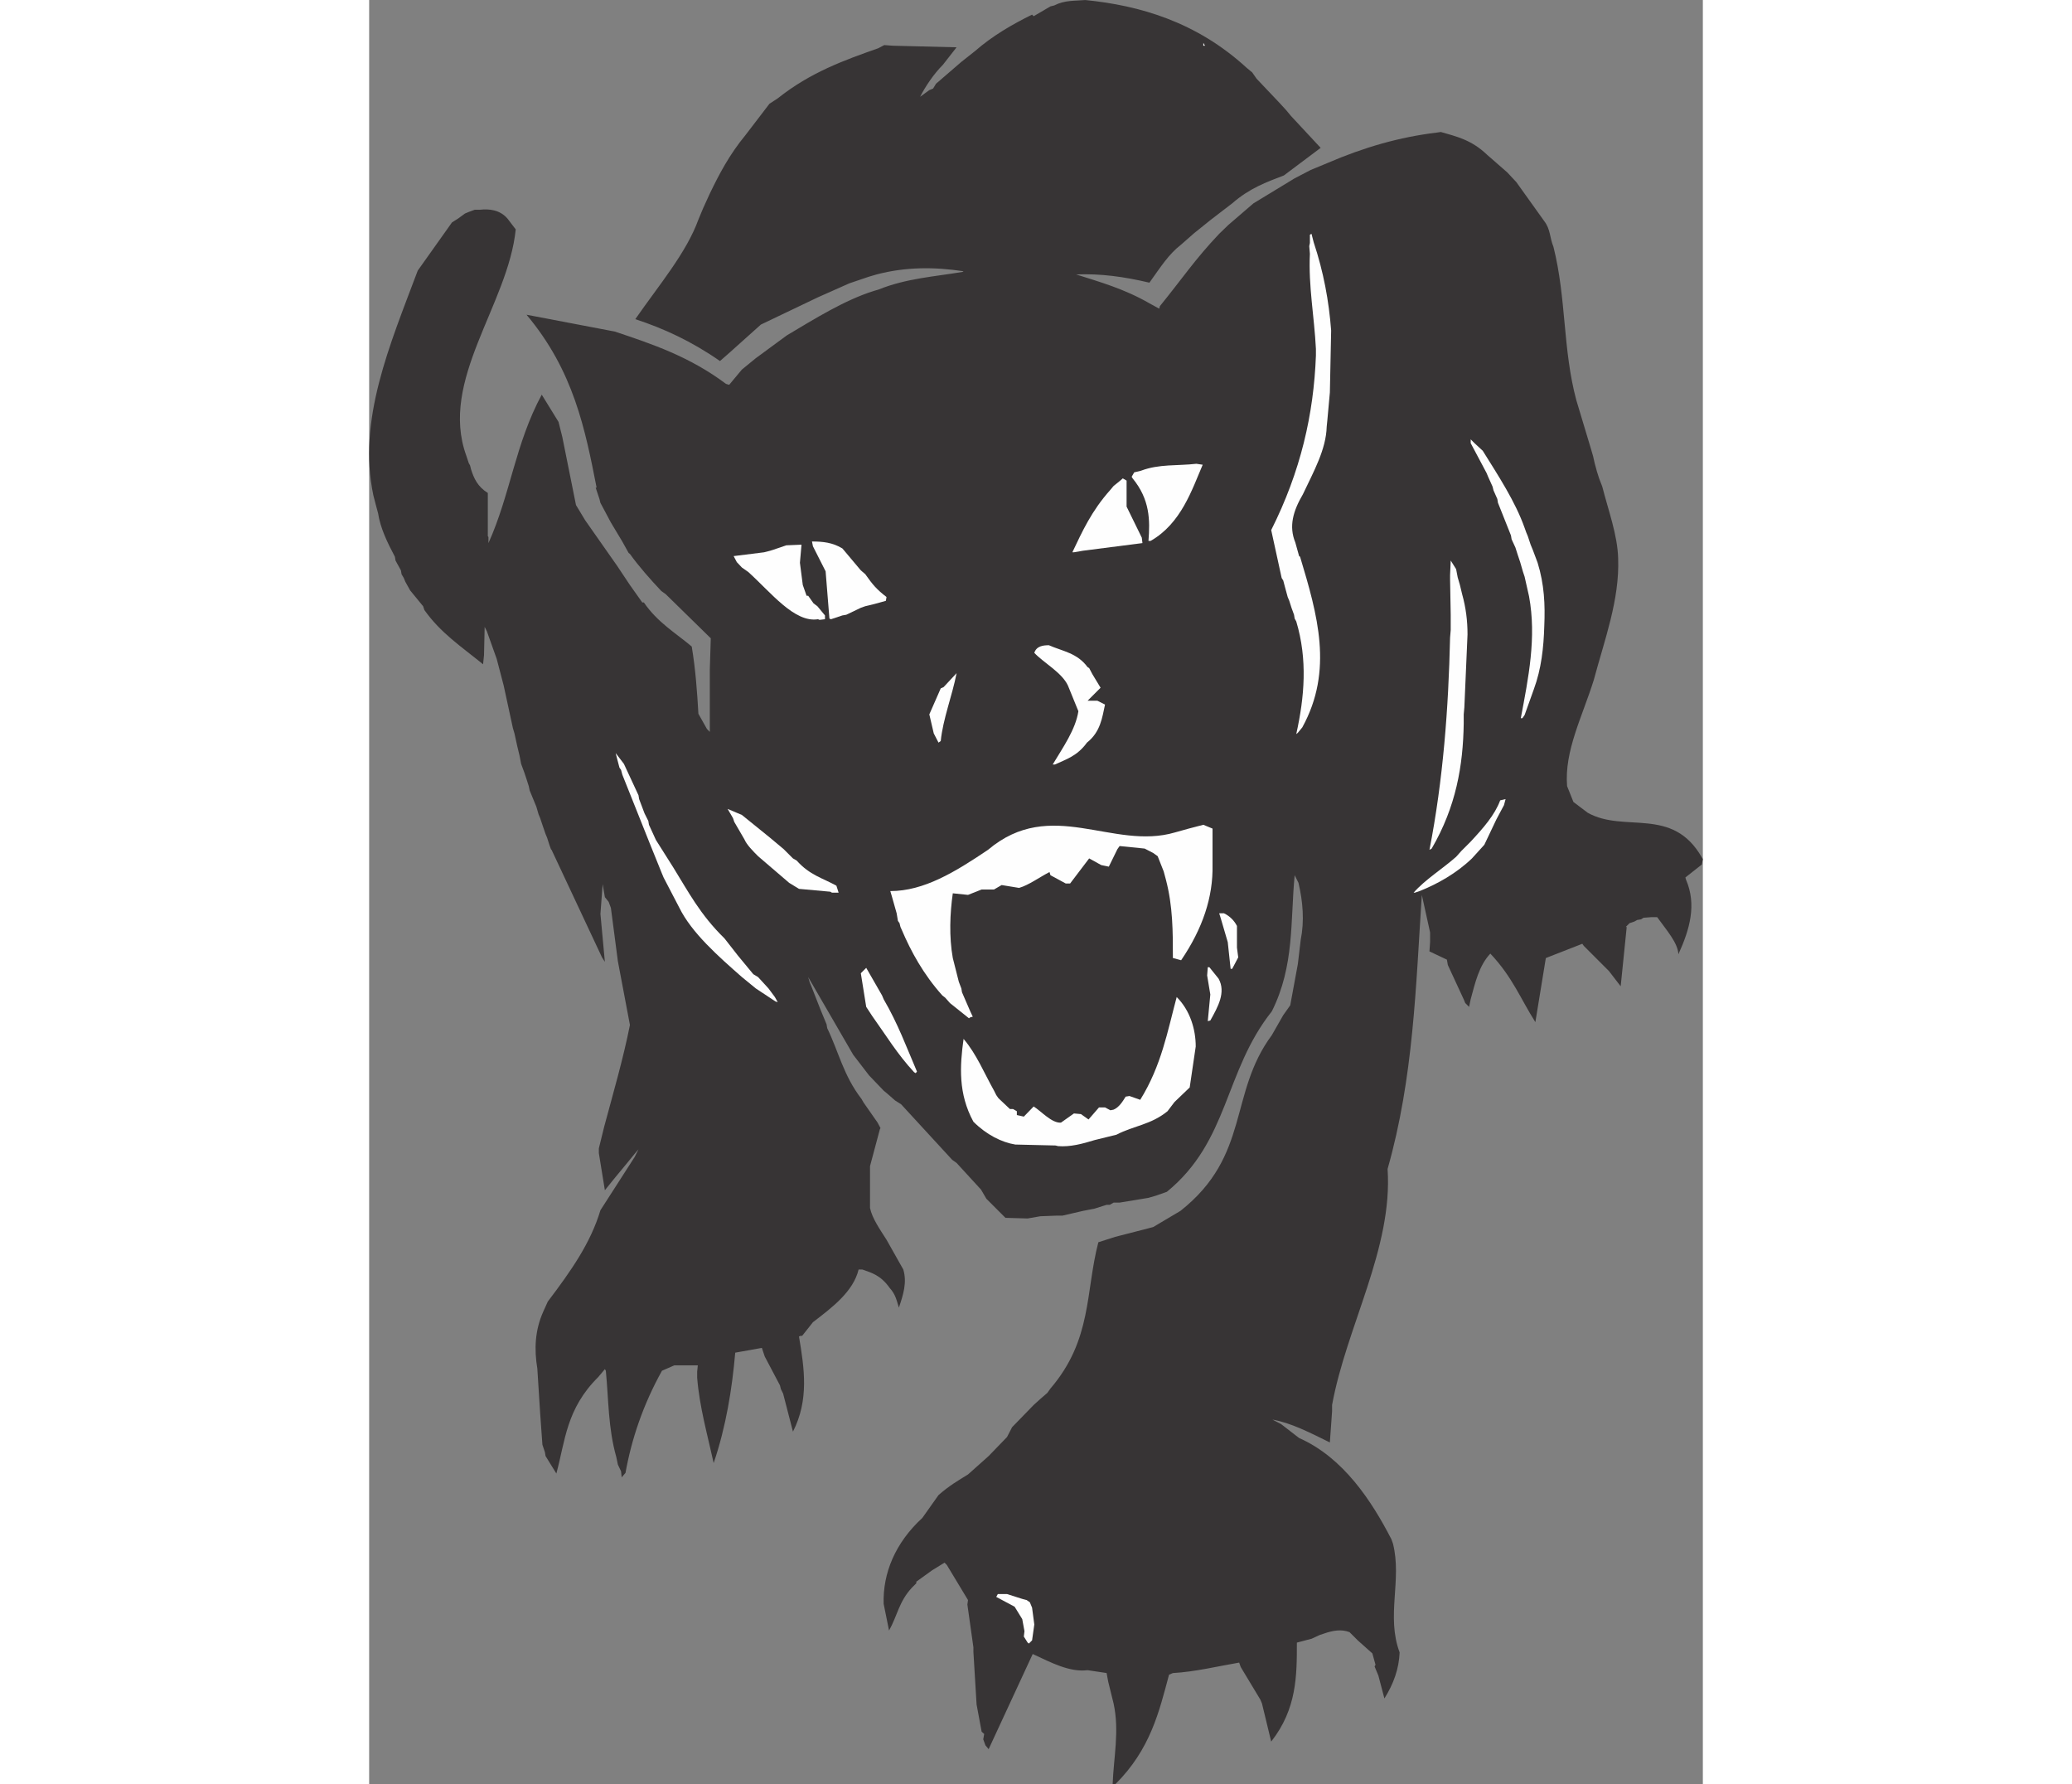
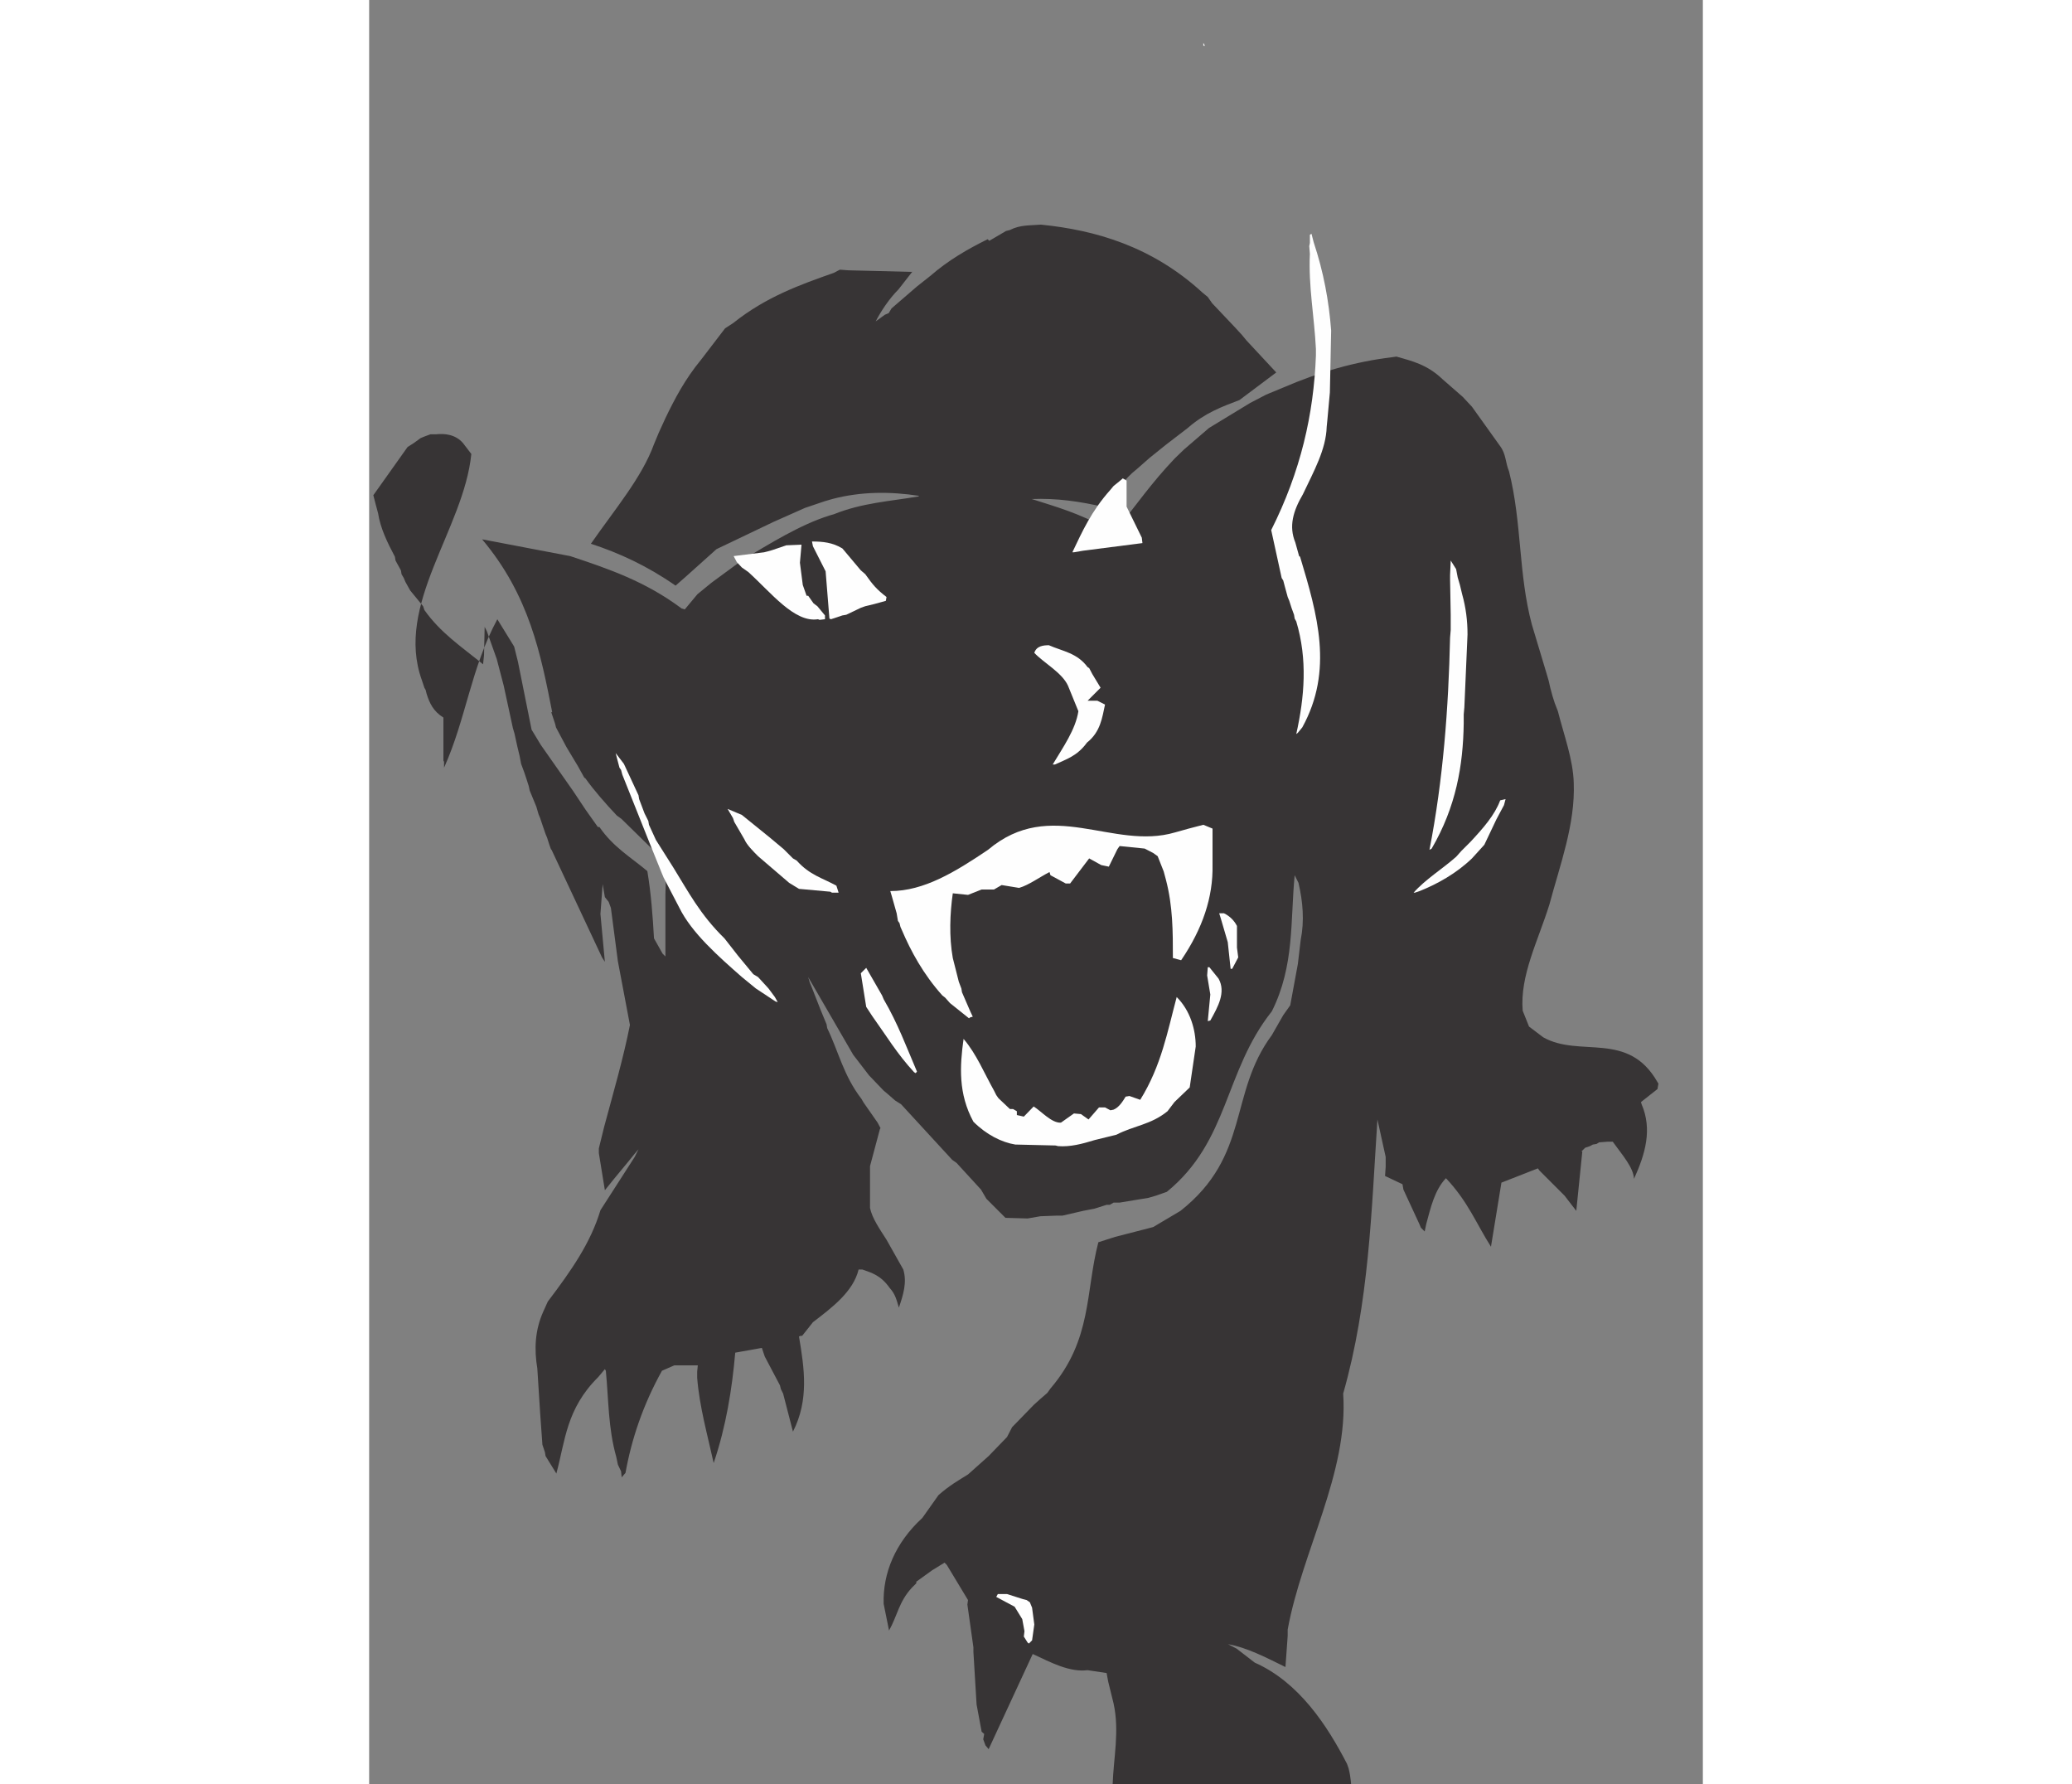
<svg xmlns="http://www.w3.org/2000/svg" xml:space="preserve" width="7.848in" height="6.757in" version="1.1" style="shape-rendering:geometricPrecision; text-rendering:geometricPrecision; image-rendering:optimizeQuality; fill-rule:evenodd; clip-rule:evenodd" viewBox="0 0 14730.97 19704.22">
  <rect x="0" y="0" width="14730.97" height="19704.22" fill="#808080" stroke="none" />
  <defs>
    <style type="text/css">
   
    .fil1 {fill:#FEFEFE}
    .fil0 {fill:#373435}
   
  </style>
  </defs>
  <g id="Layer_x0020__x0028_Black_x0020_and_x0020_White_x0029_">
    <g id="_2008652988256">
-       <path class="fil0" d="M8211.94 19704.22c10.51,-294.25 77.06,-588.49 10.51,-893.26l0 0 -59.55 -241.71 -17.52 -94.58 -210.18 -31.53 0 0c-199.67,24.53 -402.84,-84.06 -606.01,-178.65l0 0 -486.9 1050.89 -35.03 -42.03 -24.53 -66.56 10.52 -59.55 -28.02 -24.53 -56.05 -301.26 -35.03 -581.49 0 -49.04 -66.55 -472.9 7 -49.03 -234.7 -388.84 -24.52 -24.52 -136.62 84.06 -175.15 126.11 0 0c0,17.52 0,17.52 0,17.52l0 0 -49.04 49.04 0 0c-143.61,154.13 -161.13,311.76 -252.21,472.9l0 0 -59.55 -294.25 0 0c-10.51,-336.29 126.11,-672.57 427.36,-949.31l0 0 178.65 -252.21 0 0c115.59,-101.58 217.18,-161.14 325.77,-227.69l0 0 227.7 -203.18 203.17 -210.17 56.04 -108.59 238.19 -245.21 73.56 -66.56 77.07 -66.55 35.02 -49.04 0 0c462.4,-539.46 385.33,-1068.4 528.95,-1614.88l0 0 185.66 -59.55 367.82 -94.58 52.54 -14.01 301.26 -178.65 0 0c774.16,-613.02 528.95,-1292.6 1008.86,-1940.65l0 0 126.11 -220.69 77.06 -108.59 84.07 -455.39 31.53 -266.22 0 0c42.03,-210.18 24.52,-420.35 -24.52,-630.54l0 0 -42.04 -84.06 0 0c-49.04,504.42 0,998.34 -252.21,1502.77 -528.94,665.57 -469.4,1429.21 -1159.48,1993.2l0 0 -119.11 42.03 -84.06 24.52 -318.77 52.55 -66.56 0 -42.03 24.52 -35.03 0 -133.12 42.04 -126.11 24.52 -227.69 52.55 -59.55 0 -185.67 7 -140.12 24.53 -245.19 -7.01 -210.18 -210.17 -59.55 -101.59 -269.73 -294.25 -49.04 -35.03 -563.98 -613.02 -66.56 -42.03 -84.06 -73.57 -42.04 -35.03 -161.14 -168.14 -175.14 -227.69 -497.43 -858.23 17.52 59.55 17.52 42.04 101.58 259.21 66.56 161.14 7.01 42.03 0 0c126.11,259.22 178.65,521.94 378.32,781.17l0 0 24.52 42.03 154.13 220.69 31.53 59.55 0 0c-7,14.01 -7,14.01 -7,14.01l0 0 -108.59 406.35 0 462.39 0 0c24.52,115.6 108.59,234.7 182.15,350.3l0 0 185.66 329.28 0 0c42.04,143.62 0,276.74 -49.03,420.35 -24.53,-77.06 -35.03,-143.61 -101.59,-217.18 -101.59,-143.62 -203.17,-168.14 -301.26,-203.17l0 0 -42.03 0 0 0c-59.55,245.21 -294.26,420.35 -504.43,581.49l0 0 -119.11 150.63 0 0c-17.52,0 -17.52,0 -17.52,0 -17.51,7 -17.51,7 -17.51,7 59.55,353.8 112.09,700.6 -66.56,1050.9l0 0 -108.59 -420.36 -24.53 -49.04 -10.51 -42.03 -168.14 -318.77 -31.53 -94.58 -294.26 52.55 0 0c-35.03,402.84 -101.58,816.19 -238.2,1219.04 -66.55,-304.76 -157.63,-623.53 -182.15,-942.31l0 0 0 -66.55 7 -70.06 -259.21 0 -136.61 59.55 0 0c-210.18,378.32 -336.29,756.64 -402.85,1127.96l0 0 -42.03 49.04 -7.01 -66.56 -35.03 -73.57 -17.51 -84.06 0 0c-91.09,-322.28 -84.07,-630.54 -115.6,-952.81 -10.51,-17.52 -10.51,-17.52 -10.51,-17.52l0 0 -73.57 87.58 0 0c-353.79,350.3 -364.31,704.09 -462.39,1064.9l0 0 -119.11 -192.67 -7 -42.03 -28.03 -84.07 -24.52 -343.29 -31.53 -497.42 0 0c-35.03,-210.18 -28.02,-420.36 66.56,-630.54l0 0 49.04 -108.59 0 0c262.72,-346.79 472.9,-648.05 581.49,-1008.86l0 0 378.32 -588.5 42.03 -84.07 -42.03 49.04 -77.06 94.58 -150.63 182.16 -101.58 126.11 -66.56 -409.85 0 -52.55 59.55 -241.71 0 0c101.59,-378.32 210.18,-749.63 283.74,-1120.95l0 0 -133.12 -704.09 -77.06 -588.5 -24.52 -66.55 -42.03 -52.55 -24.53 -143.62 -24.52 329.28 49.04 528.95 -31.53 -49.04 -556.98 -1187.5 0 0c-7.01,-7.01 -7.01,-7.01 -7.01,-7.01l0 0 -17.52 -49.03 -24.52 -77.06 -17.52 -42.04 -35.03 -101.58 -24.52 -73.57 -17.52 -42.03 -24.52 -84.07 -73.57 -178.65 -10.51 -49.04 -24.53 -77.06 -24.52 -73.57 -35.03 -94.58 -17.52 -91.08 -24.52 -101.59 -31.53 -143.61 -17.52 -59.56 -101.59 -469.4 -77.06 -294.25 -108.59 -304.76 -24.52 -49.04 -7.01 311.76 -10.51 101.59 0 0c-241.71,-196.17 -469.4,-346.79 -648.05,-599.01l0 0 -14.01 -42.03 -143.62 -175.15 -52.55 -94.58 -17.52 -42.04 -24.52 -42.03 -7.01 -42.03 -59.55 -108.59 -7 -42.04 0 0c-84.07,-157.63 -161.14,-318.76 -185.67,-479.9l0 0 -24.52 -91.08 -28.02 -108.59 0 0c-175.15,-833.72 178.65,-1649.91 490.42,-2480.11l0 0 378.32 -532.45 66.55 -42.04 77.07 -56.04 42.03 -17.52 66.56 -24.52 59.55 0 0 0c98.09,-10.52 217.18,0 301.26,98.08l0 0 91.08 119.11 0 0c-84.07,833.71 -847.72,1663.91 -546.46,2497.61l0 0 28.02 84.07 14.01 24.52 10.51 42.04 0 0c31.53,101.58 73.57,192.66 185.67,262.72l0 0 0 476.41 0 0c7,10.51 7,10.51 7,10.51l0 0 0 66.56 0 0c245.21,-546.46 294.25,-1092.93 588.5,-1639.39l0 0 185.66 301.26 42.03 168.14 150.63 749.64 101.58 168.14 353.8 504.43 140.12 210.18 136.61 192.66 0 0c17.52,0 17.52,0 17.52,0 150.63,220.69 350.3,336.29 528.95,486.91 42.03,252.21 59.55,497.43 73.56,742.63l0 0 94.58 168.15 31.53 31.53 0 -690.09 10.51 -343.29 -497.42 -486.91 -49.04 -35.03 0 0c-119.1,-126.11 -252.21,-276.73 -346.79,-409.85 -14.01,-10.51 -14.01,-10.51 -14.01,-10.51l0 0 -70.06 -126.11 -126.11 -210.18 -115.59 -217.18 -10.52 -42.03 -42.03 -126.11 10.51 0 0 0c-126.11,-641.05 -252.21,-1289.09 -774.16,-1909.12l0 0 973.83 185.66 0 0c420.35,140.12 826.7,276.74 1229.54,577.99l0 0 35.02 10.52 140.13 -168.15 154.13 -126.11 343.29 -252.21 0 0c311.76,-185.66 637.55,-388.83 959.81,-490.41l0 0 49.04 -14.01 0 0c311.76,-126.12 623.52,-143.62 931.79,-196.17 10.51,-7.01 10.51,-7.01 10.51,-7.01 -318.77,-49.03 -641.04,-49.03 -959.81,35.03l0 0 -84.07 24.53 -217.18 73.56 -346.79 154.13 -630.54 301.26 -336.28 301.26 -115.6 101.59 0 0c-311.76,-217.19 -623.53,-360.82 -935.3,-462.4 262.73,-378.32 563.98,-732.13 697.09,-1099.93l0 0 52.55 -126.11 73.56 -161.14 0 0c101.59,-210.18 213.68,-427.36 395.84,-648.05l0 0 262.72 -343.29 91.08 -59.55 0 0c360.82,-287.25 732.13,-420.36 1110.45,-553.47l0 0 66.56 -35.03 94.58 7 704.09 17.52 -150.62 192.67 0 0c-101.59,101.59 -192.67,238.2 -252.21,353.8l0 0 101.58 -73.57 42.04 -17.52 31.53 -52.54 280.24 -241.71 150.62 -119.1 0 0c192.67,-168.15 409.85,-294.26 630.53,-402.85l0 0 17.52 17.52 185.66 -108.59 42.04 -10.51 0 0c115.59,-59.56 224.18,-49.04 343.29,-59.56 595.5,59.56 1226.04,238.2 1783.01,749.64l0 0 59.55 49.04 49.04 70.05 252.21 266.22 77.06 84.07 49.04 59.55 329.28 353.8 -406.34 304.75 0 0c-192.67,73.57 -378.32,140.13 -570.99,308.27l0 0 -241.71 185.66 -178.65 143.62 -143.62 126.11 0 0c-140.12,108.59 -224.19,245.21 -350.3,420.35 -280.24,-66.55 -539.46,-101.58 -809.19,-91.08 262.73,84.07 528.95,157.63 809.19,318.77l0 0 108.59 59.55 7.01 -28.02 0 0c245.2,-301.26 388.83,-518.44 655.05,-798.67l0 0 101.59 -98.09 276.73 -238.2 455.39 -276.73 175.15 -91.09 42.03 -17.52 101.59 -42.03 42.03 -17.52 0 0c406.35,-175.15 798.68,-287.25 1205.03,-336.29l0 0 49.04 -7 0 0c168.14,49.04 336.28,84.07 511.43,252.21l0 0 220.69 192.67 101.59 108.59 308.26 430.86 0 0c70.06,91.09 59.56,182.16 101.59,283.75 143.62,570.98 101.58,1127.95 252.21,1691.93l0 0 161.14 535.96 24.52 84.07 17.52 77.06 24.52 91.08 24.53 77.06 35.03 91.08 0 0c66.55,262.73 168.14,532.46 175.15,791.67 17.51,455.39 -150.63,900.27 -269.73,1345.15 -126.11,402.84 -325.78,781.16 -294.26,1170l0 0 70.06 175.15 157.63 119.1 0 0c406.34,227.7 935.3,-77.06 1261.07,493.92 10.51,17.52 10.51,17.52 10.51,17.52l0 0 -10.51 59.55 -182.16 143.62 7.01 24.51 0 0c119.1,276.74 42.03,546.47 -84.07,823.2 -7,-126.11 -126.11,-259.22 -234.7,-409.85l0 0 -59.55 0 -91.08 7.01 -28.02 17.51 -42.04 7.01 -31.53 17.52 -52.54 17.52 0 0c-7.01,7 -7.01,7 -7.01,7l0 0 -35.03 35.03 0 0c10.52,0 10.52,0 10.52,0l0 0 -66.56 655.06 -129.61 -168.15 -192.67 -192.67 -84.06 -84.06 -17.52 -24.53 -402.85 157.63 -115.59 707.6 0 0c-161.14,-252.21 -252.21,-497.42 -497.43,-756.64 -126.11,133.12 -168.14,325.78 -217.18,504.43l0 0 -17.52 84.07 -42.03 -42.03 -17.52 -42.04 -175.15 -378.32 -10.51 -59.55 -192.67 -91.08 7 -101.59 0 -108.59 -91.08 -413.34 0 0c-66.56,1008.86 -91.08,2017.71 -378.32,3026.57 59.55,875.74 -455.39,1740.97 -613.02,2606.21l0 0 0 70.06 -24.52 343.29 0 0c-220.69,-108.59 -430.87,-217.18 -634.04,-252.21l0 0 94.58 49.04 199.67 154.13 0 0c490.42,217.18 802.18,697.09 1019.36,1117.45l0 0 17.52 49.04 0 0c101.59,402.85 -77.06,798.67 73.57,1201.52 -7.01,178.65 -66.56,346.79 -168.15,507.93l0 0 -66.55 -252.21 -42.04 -101.59 0 0c10.52,-17.52 10.52,-17.52 10.52,-17.52l0 0 -35.03 -126.11 -161.14 -143.62 -91.08 -91.08 0 0c-91.08,-35.03 -185.66,-17.52 -276.74,14.01l0 0 -52.54 17.52 -91.09 42.03 -42.03 10.52 -119.1 31.53 0 0c0,364.31 0,732.12 -283.74,1092.92l0 0 -101.59 -420.35 -17.52 -42.03 -185.66 -308.27 -31.53 -52.54 -17.52 -49.04 0 0c-245.2,42.03 -486.91,101.58 -732.12,115.59l0 0 -42.04 17.52 0 0c-108.59,402.85 -203.17,823.2 -595.5,1212.03l0 0 -28.02 0z" />
+       <path class="fil0" d="M8211.94 19704.22c10.51,-294.25 77.06,-588.49 10.51,-893.26l0 0 -59.55 -241.71 -17.52 -94.58 -210.18 -31.53 0 0c-199.67,24.53 -402.84,-84.06 -606.01,-178.65l0 0 -486.9 1050.89 -35.03 -42.03 -24.53 -66.56 10.52 -59.55 -28.02 -24.53 -56.05 -301.26 -35.03 -581.49 0 -49.04 -66.55 -472.9 7 -49.03 -234.7 -388.84 -24.52 -24.52 -136.62 84.06 -175.15 126.11 0 0c0,17.52 0,17.52 0,17.52l0 0 -49.04 49.04 0 0c-143.61,154.13 -161.13,311.76 -252.21,472.9l0 0 -59.55 -294.25 0 0c-10.51,-336.29 126.11,-672.57 427.36,-949.31l0 0 178.65 -252.21 0 0c115.59,-101.58 217.18,-161.14 325.77,-227.69l0 0 227.7 -203.18 203.17 -210.17 56.04 -108.59 238.19 -245.21 73.56 -66.56 77.07 -66.55 35.02 -49.04 0 0c462.4,-539.46 385.33,-1068.4 528.95,-1614.88l0 0 185.66 -59.55 367.82 -94.58 52.54 -14.01 301.26 -178.65 0 0c774.16,-613.02 528.95,-1292.6 1008.86,-1940.65l0 0 126.11 -220.69 77.06 -108.59 84.07 -455.39 31.53 -266.22 0 0c42.03,-210.18 24.52,-420.35 -24.52,-630.54l0 0 -42.04 -84.06 0 0c-49.04,504.42 0,998.34 -252.21,1502.77 -528.94,665.57 -469.4,1429.21 -1159.48,1993.2l0 0 -119.11 42.03 -84.06 24.52 -318.77 52.55 -66.56 0 -42.03 24.52 -35.03 0 -133.12 42.04 -126.11 24.52 -227.69 52.55 -59.55 0 -185.67 7 -140.12 24.53 -245.19 -7.01 -210.18 -210.17 -59.55 -101.59 -269.73 -294.25 -49.04 -35.03 -563.98 -613.02 -66.56 -42.03 -84.06 -73.57 -42.04 -35.03 -161.14 -168.14 -175.14 -227.69 -497.43 -858.23 17.52 59.55 17.52 42.04 101.58 259.21 66.56 161.14 7.01 42.03 0 0c126.11,259.22 178.65,521.94 378.32,781.17l0 0 24.52 42.03 154.13 220.69 31.53 59.55 0 0c-7,14.01 -7,14.01 -7,14.01l0 0 -108.59 406.35 0 462.39 0 0c24.52,115.6 108.59,234.7 182.15,350.3l0 0 185.66 329.28 0 0c42.04,143.62 0,276.74 -49.03,420.35 -24.53,-77.06 -35.03,-143.61 -101.59,-217.18 -101.59,-143.62 -203.17,-168.14 -301.26,-203.17l0 0 -42.03 0 0 0c-59.55,245.21 -294.26,420.35 -504.43,581.49l0 0 -119.11 150.63 0 0c-17.52,0 -17.52,0 -17.52,0 -17.51,7 -17.51,7 -17.51,7 59.55,353.8 112.09,700.6 -66.56,1050.9l0 0 -108.59 -420.36 -24.53 -49.04 -10.51 -42.03 -168.14 -318.77 -31.53 -94.58 -294.26 52.55 0 0c-35.03,402.84 -101.58,816.19 -238.2,1219.04 -66.55,-304.76 -157.63,-623.53 -182.15,-942.31l0 0 0 -66.55 7 -70.06 -259.21 0 -136.61 59.55 0 0c-210.18,378.32 -336.29,756.64 -402.85,1127.96l0 0 -42.03 49.04 -7.01 -66.56 -35.03 -73.57 -17.51 -84.06 0 0c-91.09,-322.28 -84.07,-630.54 -115.6,-952.81 -10.51,-17.52 -10.51,-17.52 -10.51,-17.52l0 0 -73.57 87.58 0 0c-353.79,350.3 -364.31,704.09 -462.39,1064.9l0 0 -119.11 -192.67 -7 -42.03 -28.03 -84.07 -24.52 -343.29 -31.53 -497.42 0 0c-35.03,-210.18 -28.02,-420.36 66.56,-630.54l0 0 49.04 -108.59 0 0c262.72,-346.79 472.9,-648.05 581.49,-1008.86l0 0 378.32 -588.5 42.03 -84.07 -42.03 49.04 -77.06 94.58 -150.63 182.16 -101.58 126.11 -66.56 -409.85 0 -52.55 59.55 -241.71 0 0c101.59,-378.32 210.18,-749.63 283.74,-1120.95l0 0 -133.12 -704.09 -77.06 -588.5 -24.52 -66.55 -42.03 -52.55 -24.53 -143.62 -24.52 329.28 49.04 528.95 -31.53 -49.04 -556.98 -1187.5 0 0c-7.01,-7.01 -7.01,-7.01 -7.01,-7.01l0 0 -17.52 -49.03 -24.52 -77.06 -17.52 -42.04 -35.03 -101.58 -24.52 -73.57 -17.52 -42.03 -24.52 -84.07 -73.57 -178.65 -10.51 -49.04 -24.53 -77.06 -24.52 -73.57 -35.03 -94.58 -17.52 -91.08 -24.52 -101.59 -31.53 -143.61 -17.52 -59.56 -101.59 -469.4 -77.06 -294.25 -108.59 -304.76 -24.52 -49.04 -7.01 311.76 -10.51 101.59 0 0c-241.71,-196.17 -469.4,-346.79 -648.05,-599.01l0 0 -14.01 -42.03 -143.62 -175.15 -52.55 -94.58 -17.52 -42.04 -24.52 -42.03 -7.01 -42.03 -59.55 -108.59 -7 -42.04 0 0c-84.07,-157.63 -161.14,-318.76 -185.67,-479.9l0 0 -24.52 -91.08 -28.02 -108.59 0 0l0 0 378.32 -532.45 66.55 -42.04 77.07 -56.04 42.03 -17.52 66.56 -24.52 59.55 0 0 0c98.09,-10.52 217.18,0 301.26,98.08l0 0 91.08 119.11 0 0c-84.07,833.71 -847.72,1663.91 -546.46,2497.61l0 0 28.02 84.07 14.01 24.52 10.51 42.04 0 0c31.53,101.58 73.57,192.66 185.67,262.72l0 0 0 476.41 0 0c7,10.51 7,10.51 7,10.51l0 0 0 66.56 0 0c245.21,-546.46 294.25,-1092.93 588.5,-1639.39l0 0 185.66 301.26 42.03 168.14 150.63 749.64 101.58 168.14 353.8 504.43 140.12 210.18 136.61 192.66 0 0c17.52,0 17.52,0 17.52,0 150.63,220.69 350.3,336.29 528.95,486.91 42.03,252.21 59.55,497.43 73.56,742.63l0 0 94.58 168.15 31.53 31.53 0 -690.09 10.51 -343.29 -497.42 -486.91 -49.04 -35.03 0 0c-119.1,-126.11 -252.21,-276.73 -346.79,-409.85 -14.01,-10.51 -14.01,-10.51 -14.01,-10.51l0 0 -70.06 -126.11 -126.11 -210.18 -115.59 -217.18 -10.52 -42.03 -42.03 -126.11 10.51 0 0 0c-126.11,-641.05 -252.21,-1289.09 -774.16,-1909.12l0 0 973.83 185.66 0 0c420.35,140.12 826.7,276.74 1229.54,577.99l0 0 35.02 10.52 140.13 -168.15 154.13 -126.11 343.29 -252.21 0 0c311.76,-185.66 637.55,-388.83 959.81,-490.41l0 0 49.04 -14.01 0 0c311.76,-126.12 623.52,-143.62 931.79,-196.17 10.51,-7.01 10.51,-7.01 10.51,-7.01 -318.77,-49.03 -641.04,-49.03 -959.81,35.03l0 0 -84.07 24.53 -217.18 73.56 -346.79 154.13 -630.54 301.26 -336.28 301.26 -115.6 101.59 0 0c-311.76,-217.19 -623.53,-360.82 -935.3,-462.4 262.73,-378.32 563.98,-732.13 697.09,-1099.93l0 0 52.55 -126.11 73.56 -161.14 0 0c101.59,-210.18 213.68,-427.36 395.84,-648.05l0 0 262.72 -343.29 91.08 -59.55 0 0c360.82,-287.25 732.13,-420.36 1110.45,-553.47l0 0 66.56 -35.03 94.58 7 704.09 17.52 -150.62 192.67 0 0c-101.59,101.59 -192.67,238.2 -252.21,353.8l0 0 101.58 -73.57 42.04 -17.52 31.53 -52.54 280.24 -241.71 150.62 -119.1 0 0c192.67,-168.15 409.85,-294.26 630.53,-402.85l0 0 17.52 17.52 185.66 -108.59 42.04 -10.51 0 0c115.59,-59.56 224.18,-49.04 343.29,-59.56 595.5,59.56 1226.04,238.2 1783.01,749.64l0 0 59.55 49.04 49.04 70.05 252.21 266.22 77.06 84.07 49.04 59.55 329.28 353.8 -406.34 304.75 0 0c-192.67,73.57 -378.32,140.13 -570.99,308.27l0 0 -241.71 185.66 -178.65 143.62 -143.62 126.11 0 0c-140.12,108.59 -224.19,245.21 -350.3,420.35 -280.24,-66.55 -539.46,-101.58 -809.19,-91.08 262.73,84.07 528.95,157.63 809.19,318.77l0 0 108.59 59.55 7.01 -28.02 0 0c245.2,-301.26 388.83,-518.44 655.05,-798.67l0 0 101.59 -98.09 276.73 -238.2 455.39 -276.73 175.15 -91.09 42.03 -17.52 101.59 -42.03 42.03 -17.52 0 0c406.35,-175.15 798.68,-287.25 1205.03,-336.29l0 0 49.04 -7 0 0c168.14,49.04 336.28,84.07 511.43,252.21l0 0 220.69 192.67 101.59 108.59 308.26 430.86 0 0c70.06,91.09 59.56,182.16 101.59,283.75 143.62,570.98 101.58,1127.95 252.21,1691.93l0 0 161.14 535.96 24.52 84.07 17.52 77.06 24.52 91.08 24.53 77.06 35.03 91.08 0 0c66.55,262.73 168.14,532.46 175.15,791.67 17.51,455.39 -150.63,900.27 -269.73,1345.15 -126.11,402.84 -325.78,781.16 -294.26,1170l0 0 70.06 175.15 157.63 119.1 0 0c406.34,227.7 935.3,-77.06 1261.07,493.92 10.51,17.52 10.51,17.52 10.51,17.52l0 0 -10.51 59.55 -182.16 143.62 7.01 24.51 0 0c119.1,276.74 42.03,546.47 -84.07,823.2 -7,-126.11 -126.11,-259.22 -234.7,-409.85l0 0 -59.55 0 -91.08 7.01 -28.02 17.51 -42.04 7.01 -31.53 17.52 -52.54 17.52 0 0c-7.01,7 -7.01,7 -7.01,7l0 0 -35.03 35.03 0 0c10.52,0 10.52,0 10.52,0l0 0 -66.56 655.06 -129.61 -168.15 -192.67 -192.67 -84.06 -84.06 -17.52 -24.53 -402.85 157.63 -115.59 707.6 0 0c-161.14,-252.21 -252.21,-497.42 -497.43,-756.64 -126.11,133.12 -168.14,325.78 -217.18,504.43l0 0 -17.52 84.07 -42.03 -42.03 -17.52 -42.04 -175.15 -378.32 -10.51 -59.55 -192.67 -91.08 7 -101.59 0 -108.59 -91.08 -413.34 0 0c-66.56,1008.86 -91.08,2017.71 -378.32,3026.57 59.55,875.74 -455.39,1740.97 -613.02,2606.21l0 0 0 70.06 -24.52 343.29 0 0c-220.69,-108.59 -430.87,-217.18 -634.04,-252.21l0 0 94.58 49.04 199.67 154.13 0 0c490.42,217.18 802.18,697.09 1019.36,1117.45l0 0 17.52 49.04 0 0c101.59,402.85 -77.06,798.67 73.57,1201.52 -7.01,178.65 -66.56,346.79 -168.15,507.93l0 0 -66.55 -252.21 -42.04 -101.59 0 0c10.52,-17.52 10.52,-17.52 10.52,-17.52l0 0 -35.03 -126.11 -161.14 -143.62 -91.08 -91.08 0 0c-91.08,-35.03 -185.66,-17.52 -276.74,14.01l0 0 -52.54 17.52 -91.09 42.03 -42.03 10.52 -119.1 31.53 0 0c0,364.31 0,732.12 -283.74,1092.92l0 0 -101.59 -420.35 -17.52 -42.03 -185.66 -308.27 -31.53 -52.54 -17.52 -49.04 0 0c-245.2,42.03 -486.91,101.58 -732.12,115.59l0 0 -42.04 17.52 0 0c-108.59,402.85 -203.17,823.2 -595.5,1212.03l0 0 -28.02 0z" />
      <polygon class="fil1" points="7273.14,18138.4 7231.11,18071.84 7238.12,18012.29 7213.59,17879.17 7129.52,17742.56 6926.36,17633.97 6943.87,17602.44 6992.91,17602.44 7045.46,17602.44 7220.6,17658.48 7262.63,17669 7297.67,17693.52 7322.18,17753.06 7346.71,17938.72 7322.18,18113.87 7287.15,18148.9 " />
      <polygon class="fil1" points="2740.31,12715.79 2754.32,12715.79 " />
      <path class="fil1" d="M7581.41 12649.23l-444.88 -10.51 0 0c-150.61,-24.53 -318.76,-108.59 -462.39,-252.21 -168.14,-308.27 -150.62,-613.02 -108.59,-914.28 143.62,168.14 227.7,378.32 336.29,570.98l0 0 24.52 49.04 24.53 35.03 126.11 119.11 35.03 0 42.02 24.52 0 42.03 77.06 17.52 108.59 -112.1 0 0c84.07,52.55 199.67,185.67 301.26,178.65l0 0 143.62 -101.59 77.06 7.01 84.07 59.55 115.59 -133.11 66.56 0 59.55 31.53 35.03 -7.01 0 0c59.55,-24.52 101.59,-91.08 133.12,-143.62l0 0 42.03 -7 119.1 42.03 0 0c234.71,-378.32 301.26,-756.64 402.85,-1134.96 150.62,150.62 210.18,360.81 210.18,546.46l0 0 -66.56 451.89 -168.15 161.13 -77.06 101.59 0 0c-185.66,150.62 -367.81,157.63 -563.98,259.22l0 0 -241.71 59.55 0 0c-136.61,42.03 -269.72,77.06 -402.84,66.56l0 0 -28.02 -7.01z" />
      <path class="fil1" d="M6019.09 11840.04c-185.66,-199.67 -311.76,-409.85 -462.4,-620.02l0 0 -66.56 -101.59 -59.55 -371.31 59.55 -59.56 175.15 304.76 17.52 42.03 0 0c157.63,269.73 252.21,528.95 367.82,798.68l0 0 -14.01 17.52 -17.52 -10.52z" />
      <path class="fil1" d="M9262.83 11276.07l28.02 -294.25 -35.02 -210.18 7 -91.08 0 0c17.52,0 17.52,0 17.52,0l0 0 101.59 126.11 0 0c84.06,150.62 -7.01,311.76 -91.09,462.4l0 0 -28.02 7z" />
      <path class="fil1" d="M6625.1 11244.54l-210.17 -168.14 -52.55 -59.55 -31.53 -24.53 0 0c-210.18,-234.7 -346.79,-486.91 -448.38,-725.12l0 0 -14.02 -31.53 -10.51 -42.03 -17.52 -24.53 -14.01 -84.06 -52.55 -185.67 -17.51 -59.55 0 0c371.31,0 714.6,-210.17 1078.91,-455.38 697.08,-588.5 1376.66,10.51 2066.75,-192.67l0 0 150.62 -42.03 161.14 -42.03 101.59 42.03 0 126.11 0 276.73 0 0c7,353.79 -108.59,700.59 -346.79,1050.89l0 0 -91.08 -24.53 0 0c0,-294.25 0,-570.98 -77.07,-865.23l0 0 -24.52 -91.07 -66.56 -168.14 -49.04 -35.03 -94.58 -49.04 -276.73 -28.02 -24.53 35.02 -94.58 192.67 -84.06 -17.52 -133.12 -73.56 -210.17 276.73 -49.04 0 -168.15 -91.08 -10.51 -35.03 0 0c-115.6,59.56 -227.7,143.61 -336.29,175.14l0 0 -192.65 -31.53 -84.07 49.04 -136.61 0 -150.63 59.56 -168.14 -17.52 0 0c-31.53,220.69 -42.04,479.9 0,714.6l0 0 66.56 262.73 28.02 73.56 7 42.03 91.09 210.18 28.02 59.55 -28.02 7.01 -14.02 10.51z" />
      <path class="fil1" d="M4488.29 11058.88l-217.18 -143.62 -154.13 -126.11 0 0c-259.22,-227.7 -553.47,-486.91 -690.09,-763.65l0 0 -175.15 -336.27 -17.51 -42.04 -133.12 -329.28 -304.76 -763.64 -14.01 -52.55 -17.52 -24.52 -17.52 -66.56 -24.52 -94.58 91.08 119.1 161.14 346.79 7.01 42.04 59.55 157.63 42.03 84.06 7.01 42.04 77.06 168.14 192.67 304.76 0 0c161.13,259.2 294.25,518.43 563.98,781.15l0 0 150.62 192.67 168.15 203.17 52.54 31.53 115.6 126.11 70.05 94.58 31.53 56.04 -24.52 -7z" />
      <path class="fil1" d="M9515.05 10698.08l-31.53 -294.26 -77.06 -262.72 -17.52 -56.04 52.55 0 0 0c66.56,31.53 115.59,84.06 143.62,140.12l0 0 0 238.2 14.01 108.59 -66.56 126.11 -17.52 0z" />
      <path class="fil1" d="M5094.31 9846.86l-346.79 -31.53 -108.6 -66.56 -343.29 -294.24 0 0c-52.54,-52.55 -126.11,-126.11 -150.62,-185.67l0 0 -112.1 -192.66 -14.01 -42.04 -35.03 -59.55 -24.52 -42.03 157.63 66.55 311.76 252.22 150.62 126.1 101.59 101.59 42.03 24.52 0 0c143.62,161.14 287.25,192.66 437.87,276.73l0 0 24.53 77.06 -73.57 0 -17.51 -10.51z" />
      <path class="fil1" d="M11536.26 9857.36c126.11,-143.62 318.77,-262.71 469.4,-395.83l0 0 59.55 -66.56 101.59 -101.58 0 0c140.12,-150.63 266.22,-294.26 325.77,-455.39l0 0 59.55 -14.01 -17.51 66.55 -84.07 157.63 -133.12 280.25 -136.61 150.62 0 0c-175.15,168.14 -385.33,283.73 -577.99,360.8l0 0 -52.55 17.52 -14.01 0z" />
      <path class="fil1" d="M11711.41 9384.47c150.62,-770.65 210.17,-1562.33 227.69,-2343.49l0 0 7.01 -84.07 0 -59.55 0 -108.59 -7.01 -388.84 0 -49.03 7.01 -161.14 59.55 94.58 17.52 91.08 24.52 84.07 24.53 101.58 0 0c42.03,150.63 59.55,294.25 59.55,444.88l0 0 -35.03 805.69 -7 77.06 0 42.03 0 59.56 0 0c-7.01,462.39 -84.07,917.77 -353.8,1380.17l0 0 -24.52 14.01z" />
      <path class="fil1" d="M7549.88 8442.17c115.59,-192.67 252.21,-385.33 283.74,-588.5l0 0 -115.6 -283.74 0 0c-66.56,-143.62 -269.73,-252.21 -371.31,-360.81 24.52,-77.06 101.58,-84.07 161.13,-84.07 150.63,66.56 311.77,84.07 427.36,241.71 17.52,10.51 17.52,10.51 17.52,10.51l0 0 35.03 66.56 91.08 150.63 -143.62 143.61 108.59 0 84.07 42.04 0 0c-31.53,143.62 -49.04,301.26 -199.67,420.35 -108.59,150.63 -234.7,185.66 -353.8,241.71l0 0 -24.52 0z" />
-       <path class="fil1" d="M6288.82 8200.46l-52.55 -101.58 -49.04 -210.18 126.11 -287.25 31.53 -14.01 143.62 -154.13 0 0c-49.04,252.21 -150.62,504.43 -175.15,749.63l0 0 -24.52 17.52z" />
      <path class="fil1" d="M10240.16 8105.88c91.08,-409.85 126.11,-823.2 0,-1243.55l0 0 -17.52 -31.53 -7 -42.03 -28.03 -77.06 -24.52 -77.07 -17.52 -42.03 -31.53 -115.6 -17.52 -66.55 -17.52 -28.03 -115.59 -528.94 0 0c325.77,-648.05 469.4,-1278.59 493.91,-1926.64l0 0 0 -73.56 0 0c-17.52,-353.8 -84.06,-697.09 -66.55,-1050.89l0 0 -7.01 -84.07 7.01 -35.03 0 -91.08 0 0c17.51,-10.51 17.51,-10.51 17.51,-10.51l0 0 24.53 94.58 0 0c108.59,325.77 168.14,648.04 192.67,973.82l0 0 -14.01 683.07 -28.03 308.27 -7 70.05 0 0c-7.01,252.21 -143.62,493.92 -262.73,746.14 -108.59,185.66 -157.63,353.8 -84.06,532.45l0 0 42.03 150.63 0 0c10.51,7 10.51,7 10.51,7 192.67,641.05 371.32,1254.07 24.53,1884.61l0 0 -49.04 59.55 -17.52 14.01z" />
-       <path class="fil1" d="M12720.27 7930.73c84.06,-444.88 175.15,-889.75 91.08,-1345.14l0 0 -49.04 -217.19 -17.52 -52.54 -31.53 -108.59 -28.02 -84.07 -24.52 -77.06 -42.04 -91.08 -7 -42.04 -143.62 -360.81 -7.01 -42.03 -42.03 -94.58 -10.51 -42.04 -49.04 -108.59 -17.52 -42.03 -175.15 -329.28 0 -42.03 42.03 42.03 91.08 84.07 0 0c175.15,280.24 360.82,563.98 462.4,851.22l0 0 17.52 49.04 17.52 42.03 31.53 94.58 24.52 59.55 52.55 140.12 0 0c73.56,238.2 84.07,462.4 73.56,700.6 -7,234.7 -31.53,469.4 -115.59,697.08l0 0 -101.59 283.74 -24.52 35.03 -17.52 0z" />
      <path class="fil1" d="M4957.69 6837.81c-259.21,42.03 -518.44,-294.26 -770.65,-521.94l0 0 -70.05 -49.04 -56.05 -59.55 -35.03 -66.56 336.29 -42.03 42.03 -10.52 49.04 -14.01 154.13 -52.55 168.15 -7 -17.52 199.67 31.53 245.21 42.03 119.1 0 0c17.52,0 17.52,0 17.52,0l0 0 59.55 84.07 42.04 31.53 84.06 101.58 0 42.04 -59.55 7 -17.52 -7z" />
      <path class="fil1" d="M5083.79 6830.8l-42.03 -521.94 -140.12 -276.73 -10.52 -52.55 0 0c119.11,0 227.7,10.51 336.29,77.06l0 0 203.17 241.71 49.04 42.03 0 0c84.07,119.11 126.11,168.15 234.7,252.21l0 0 -7 42.03 -126.11 35.03 -101.59 24.53 -49.04 17.52 -161.14 77.06 -42.03 7 -126.11 42.04 -17.52 -7.01z" />
      <path class="fil1" d="M7767.06 6098.69c108.59,-227.7 210.18,-455.4 420.35,-690.09l0 0 35.03 -42.03 73.56 -59.55 28.03 -24.53 42.03 24.53 0 287.24 168.14 343.3 7.01 59.55 -655.06 84.07 -101.58 17.52 -17.52 0z" />
-       <path class="fil1" d="M8607.78 5972.57c17.52,-227.69 17.52,-455.39 -175.15,-690.08 -10.52,-17.52 -10.52,-17.52 -10.52,-17.52l0 0 28.03 -49.04 73.56 -17.51 0 0c203.17,-77.07 402.84,-52.55 613.02,-77.07l0 0 70.06 10.52 0 0c-119.11,276.73 -238.2,648.05 -574.49,840.71l0 0 -24.52 0z" />
      <polygon class="fil1" points="9213.79,504.43 9213.79,472.9 9231.31,504.43 " />
    </g>
  </g>
</svg>